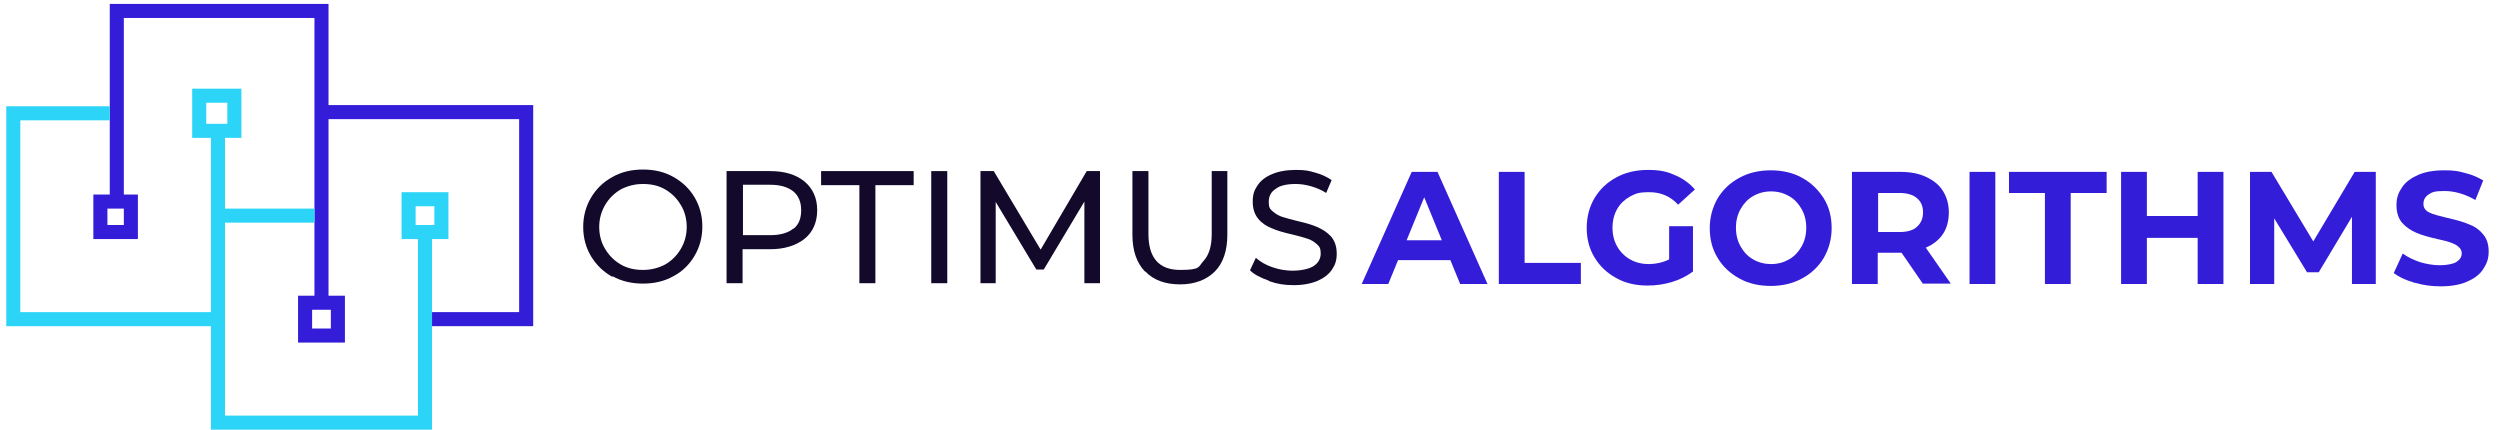
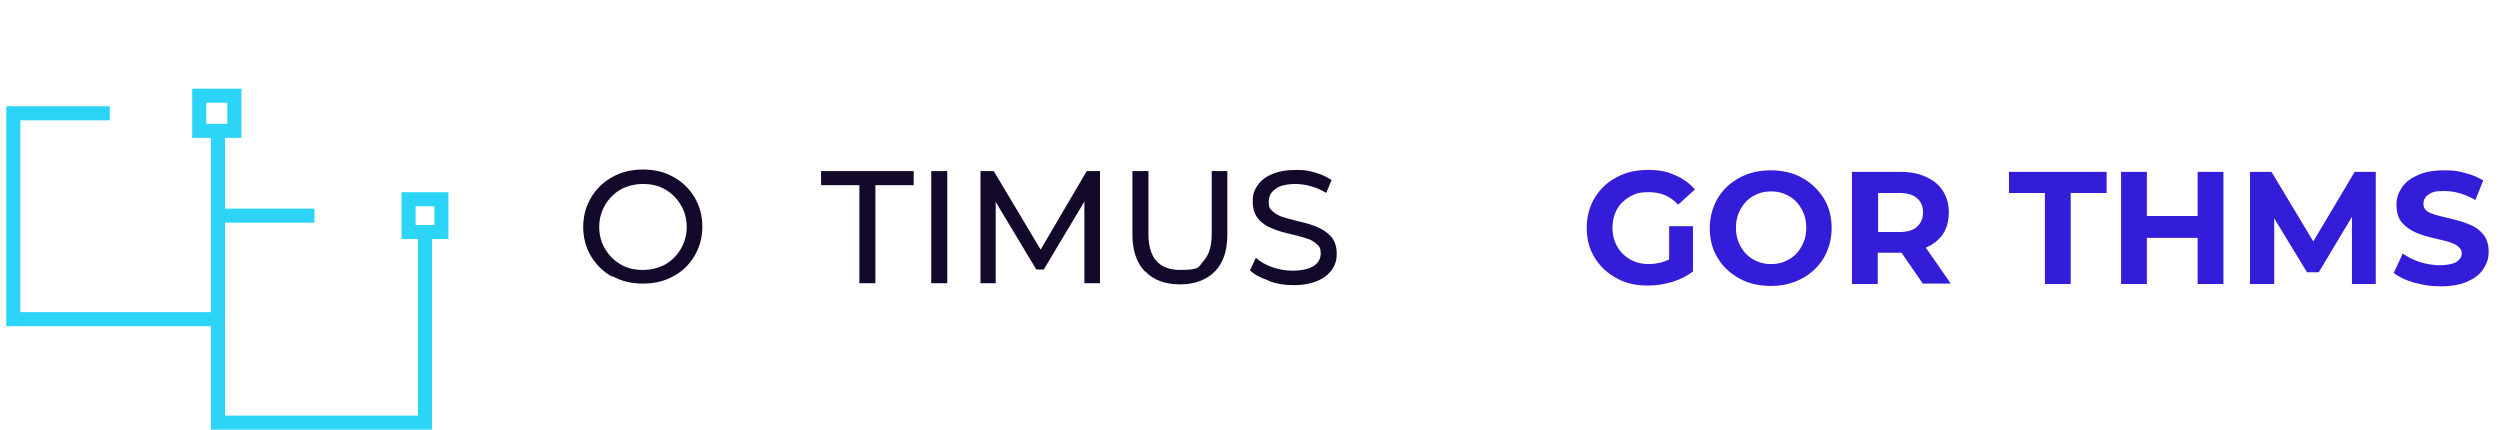
<svg xmlns="http://www.w3.org/2000/svg" version="1.1" viewBox="0 0 640 110">
  <defs>
    <style>
      .cls-1 {
        fill: #13092b;
      }

      .cls-2 {
        fill: #331dd9;
      }

      .cls-3 {
        fill: #2cd5f8;
      }
    </style>
  </defs>
  <g>
    <g id="Layer_1">
-       <path class="cls-2" d="M84.1,26.9V1H28.1v48.8h-4.2v11.4h11.4v-11.4h-3.6V4.6h48.8v71.1h-4.2v12h12v-12h-4.2V30.5h48.8v49.4h-22.3v3.6h25.9V26.9h-52.4ZM31.7,57.6h-4.2v-4.2h4.2v4.2ZM84.7,84.1h-4.8v-4.8h4.8v4.8Z" />
      <g>
        <path class="cls-1" d="M156.8,70.9c-2.3-1.3-4.1-3-5.5-5.3-1.3-2.2-2-4.7-2-7.5s.7-5.3,2-7.5,3.1-4,5.5-5.3c2.3-1.3,4.9-1.9,7.8-1.9s5.5.6,7.8,1.9c2.3,1.3,4.1,3,5.4,5.2,1.3,2.2,2,4.7,2,7.5s-.7,5.3-2,7.5c-1.3,2.2-3.1,4-5.4,5.2-2.3,1.3-4.9,1.9-7.8,1.9s-5.5-.6-7.8-1.9v.2ZM170.3,67.7c1.7-1,3-2.3,4-4,1-1.7,1.5-3.6,1.5-5.6s-.5-4-1.5-5.6c-1-1.7-2.3-3-4-4s-3.6-1.4-5.7-1.4-4,.5-5.7,1.4c-1.7,1-3,2.3-4,4s-1.5,3.6-1.5,5.6.5,4,1.5,5.6c1,1.7,2.3,3,4,4s3.6,1.4,5.7,1.4,4-.5,5.7-1.4Z" />
-         <path class="cls-1" d="M206,46.5c2.1,1.8,3.2,4.2,3.2,7.3s-1.1,5.6-3.2,7.3-5.1,2.7-8.8,2.7h-7.1v8.7h-4.1v-28.7h11.2c3.7,0,6.6.9,8.8,2.7h0ZM203.1,58.6c1.4-1.1,2-2.7,2-4.8s-.7-3.7-2-4.8c-1.4-1.1-3.3-1.7-5.9-1.7h-7v12.9h7c2.6,0,4.6-.6,5.9-1.7h0Z" />
        <path class="cls-1" d="M220,47.4h-9.8v-3.6h23.7v3.6h-9.8v25.1h-4.1v-25.1h0Z" />
        <path class="cls-1" d="M238.4,43.8h4.1v28.7h-4.1v-28.7Z" />
        <path class="cls-1" d="M277.6,72.5v-20.9l-10.4,17.4h-1.9l-10.4-17.3v20.8h-3.9v-28.7h3.4l12,20.1,11.8-20.1h3.4v28.7h-4Z" />
        <path class="cls-1" d="M293.1,69.5c-2.1-2.2-3.2-5.3-3.2-9.4v-16.3h4.1v16.1c0,6.1,2.7,9.2,8.1,9.2s4.6-.8,6-2.3,2.1-3.8,2.1-6.9v-16.1h4v16.3c0,4.1-1.1,7.3-3.2,9.4s-5.1,3.3-8.9,3.3-6.8-1.1-8.9-3.3c0,0-.1,0-.1,0Z" />
        <path class="cls-1" d="M324.7,71.8c-2-.7-3.6-1.5-4.7-2.6l1.5-3.2c1.1,1,2.5,1.8,4.2,2.4s3.5.9,5.3.9,4.1-.4,5.3-1.2c1.2-.8,1.8-1.9,1.8-3.2s-.3-1.8-1-2.4-1.4-1.1-2.4-1.4c-.9-.3-2.3-.7-4-1.1-2.2-.5-3.9-1-5.2-1.6-1.3-.5-2.5-1.3-3.4-2.4-.9-1.1-1.4-2.5-1.4-4.4s.4-2.9,1.2-4.1c.8-1.2,2-2.2,3.7-2.9,1.6-.7,3.7-1.1,6.1-1.1s3.4.2,5,.7c1.6.4,3,1.1,4.2,1.9l-1.4,3.3c-1.2-.8-2.5-1.3-3.8-1.7-1.4-.4-2.7-.6-4-.6-2.3,0-4.1.4-5.2,1.3-1.2.8-1.7,1.9-1.7,3.3s.3,1.8,1,2.4,1.5,1.1,2.4,1.4c1,.3,2.3.7,4,1.1,2.2.5,3.9,1,5.2,1.6s2.4,1.3,3.4,2.4c.9,1.1,1.4,2.5,1.4,4.3s-.4,2.9-1.2,4.1c-.8,1.2-2.1,2.2-3.7,2.9-1.7.7-3.7,1.1-6.1,1.1s-4.2-.3-6.2-1l-.3-.2h0Z" />
      </g>
      <g>
-         <path class="cls-2" d="M371.2,66.6h-13.3l-2.5,6.1h-6.8l12.8-28.7h6.6l12.8,28.7h-7l-2.5-6.1h-.1ZM369.1,61.5l-4.5-11-4.5,11h9.1-.1Z" />
-         <path class="cls-2" d="M383.7,44h6.6v23.3h14.4v5.4h-21v-28.7Z" />
        <path class="cls-2" d="M427.3,57.9h6.1v11.6c-1.6,1.2-3.4,2.1-5.4,2.7s-4.1.9-6.2.9c-3,0-5.7-.6-8-1.9-2.4-1.3-4.2-3-5.6-5.3-1.4-2.3-2-4.8-2-7.6s.7-5.4,2-7.6c1.4-2.3,3.2-4,5.6-5.3s5.1-1.9,8.1-1.9,4.8.4,6.8,1.3c2,.8,3.8,2.1,5.2,3.7l-4.3,3.9c-2-2.2-4.5-3.2-7.4-3.2s-3.5.4-4.9,1.1c-1.4.8-2.5,1.8-3.3,3.2s-1.2,3-1.2,4.8.4,3.4,1.2,4.8,1.9,2.5,3.3,3.3,3,1.2,4.8,1.2,3.6-.4,5.2-1.2v-8.4h0Z" />
        <path class="cls-2" d="M445.3,71.3c-2.4-1.3-4.3-3.1-5.6-5.3-1.4-2.3-2-4.8-2-7.6s.7-5.3,2-7.6c1.4-2.3,3.2-4,5.6-5.3s5.1-1.9,8-1.9,5.7.6,8,1.9c2.4,1.3,4.2,3.1,5.6,5.3,1.4,2.3,2,4.8,2,7.6s-.7,5.3-2,7.6c-1.4,2.3-3.2,4-5.6,5.3s-5.1,1.9-8,1.9-5.7-.6-8-1.9ZM458,66.4c1.4-.8,2.4-1.9,3.2-3.3s1.2-3,1.2-4.8-.4-3.4-1.2-4.8c-.8-1.4-1.8-2.5-3.2-3.3s-2.9-1.2-4.6-1.2-3.2.4-4.6,1.2-2.4,1.9-3.2,3.3c-.8,1.4-1.2,3-1.2,4.8s.4,3.4,1.2,4.8c.8,1.4,1.8,2.5,3.2,3.3,1.4.8,2.9,1.2,4.6,1.2s3.2-.4,4.6-1.2Z" />
        <path class="cls-2" d="M492.3,72.7l-5.5-8h-6.1v8h-6.6v-28.7h12.4c2.5,0,4.7.4,6.6,1.3s3.3,2,4.3,3.6,1.5,3.4,1.5,5.5-.5,4-1.5,5.5-2.5,2.7-4.4,3.5l6.4,9.2h-7.1,0ZM490.7,50.7c-1-.9-2.6-1.3-4.5-1.3h-5.4v10h5.4c2,0,3.5-.4,4.5-1.3,1-.9,1.6-2.1,1.6-3.7s-.5-2.8-1.6-3.7Z" />
-         <path class="cls-2" d="M504.2,44h6.6v28.7h-6.6s0-28.7,0-28.7Z" />
        <path class="cls-2" d="M523.5,49.4h-9.2v-5.4h25v5.4h-9.2v23.3h-6.6s0-23.3,0-23.3Z" />
        <path class="cls-2" d="M569.2,44v28.7h-6.6v-11.8h-13v11.8h-6.6v-28.7h6.6v11.3h13v-11.3s6.6,0,6.6,0Z" />
        <path class="cls-2" d="M602.1,72.7v-17.2l-8.5,14.2h-3l-8.4-13.8v16.8h-6.2v-28.7h5.5l10.7,17.8,10.6-17.8h5.4v28.7h-6.1Z" />
        <path class="cls-2" d="M617.9,72.3c-2.1-.6-3.8-1.4-5.1-2.4l2.3-5c1.2.9,2.7,1.6,4.4,2.2,1.7.5,3.4.8,5.1.8s3.3-.3,4.2-.8c.9-.6,1.4-1.3,1.4-2.2s-.3-1.2-.8-1.7-1.2-.8-2-1.1-2-.6-3.4-.9c-2.2-.5-4-1-5.4-1.6s-2.6-1.4-3.6-2.5-1.5-2.7-1.5-4.6.5-3.2,1.4-4.5c.9-1.4,2.3-2.4,4.1-3.2s4-1.2,6.7-1.2,3.6.2,5.4.7c1.7.4,3.3,1.1,4.6,1.9l-2,5c-2.6-1.5-5.3-2.3-7.9-2.3s-3.2.3-4.1.9c-.9.6-1.3,1.4-1.3,2.4s.5,1.7,1.5,2.2,2.6.9,4.7,1.4c2.2.5,4,1,5.4,1.6,1.4.5,2.6,1.3,3.6,2.5,1,1.1,1.5,2.6,1.5,4.5s-.5,3.1-1.4,4.5-2.3,2.4-4.1,3.2c-1.8.8-4.1,1.2-6.7,1.2s-4.5-.3-6.6-.9h-.4Z" />
      </g>
      <path class="cls-3" d="M114.8,49.2h-12v12h4.2v45.2h-49.4v-49.4h22.9v-3.6h-22.9v-18.1h4.2v-12.6h-12.6v12.6h4.8v44.6H5.2V30.8h22.9v-3.6H1.6v56.3h52.4v26.5h56.6v-48.8h4.2s0-12,0-12ZM52.8,26.3h5.4v5.4h-5.4v-5.4ZM111.2,57.6h-4.8v-4.8h4.8v4.8Z" />
    </g>
  </g>
</svg>